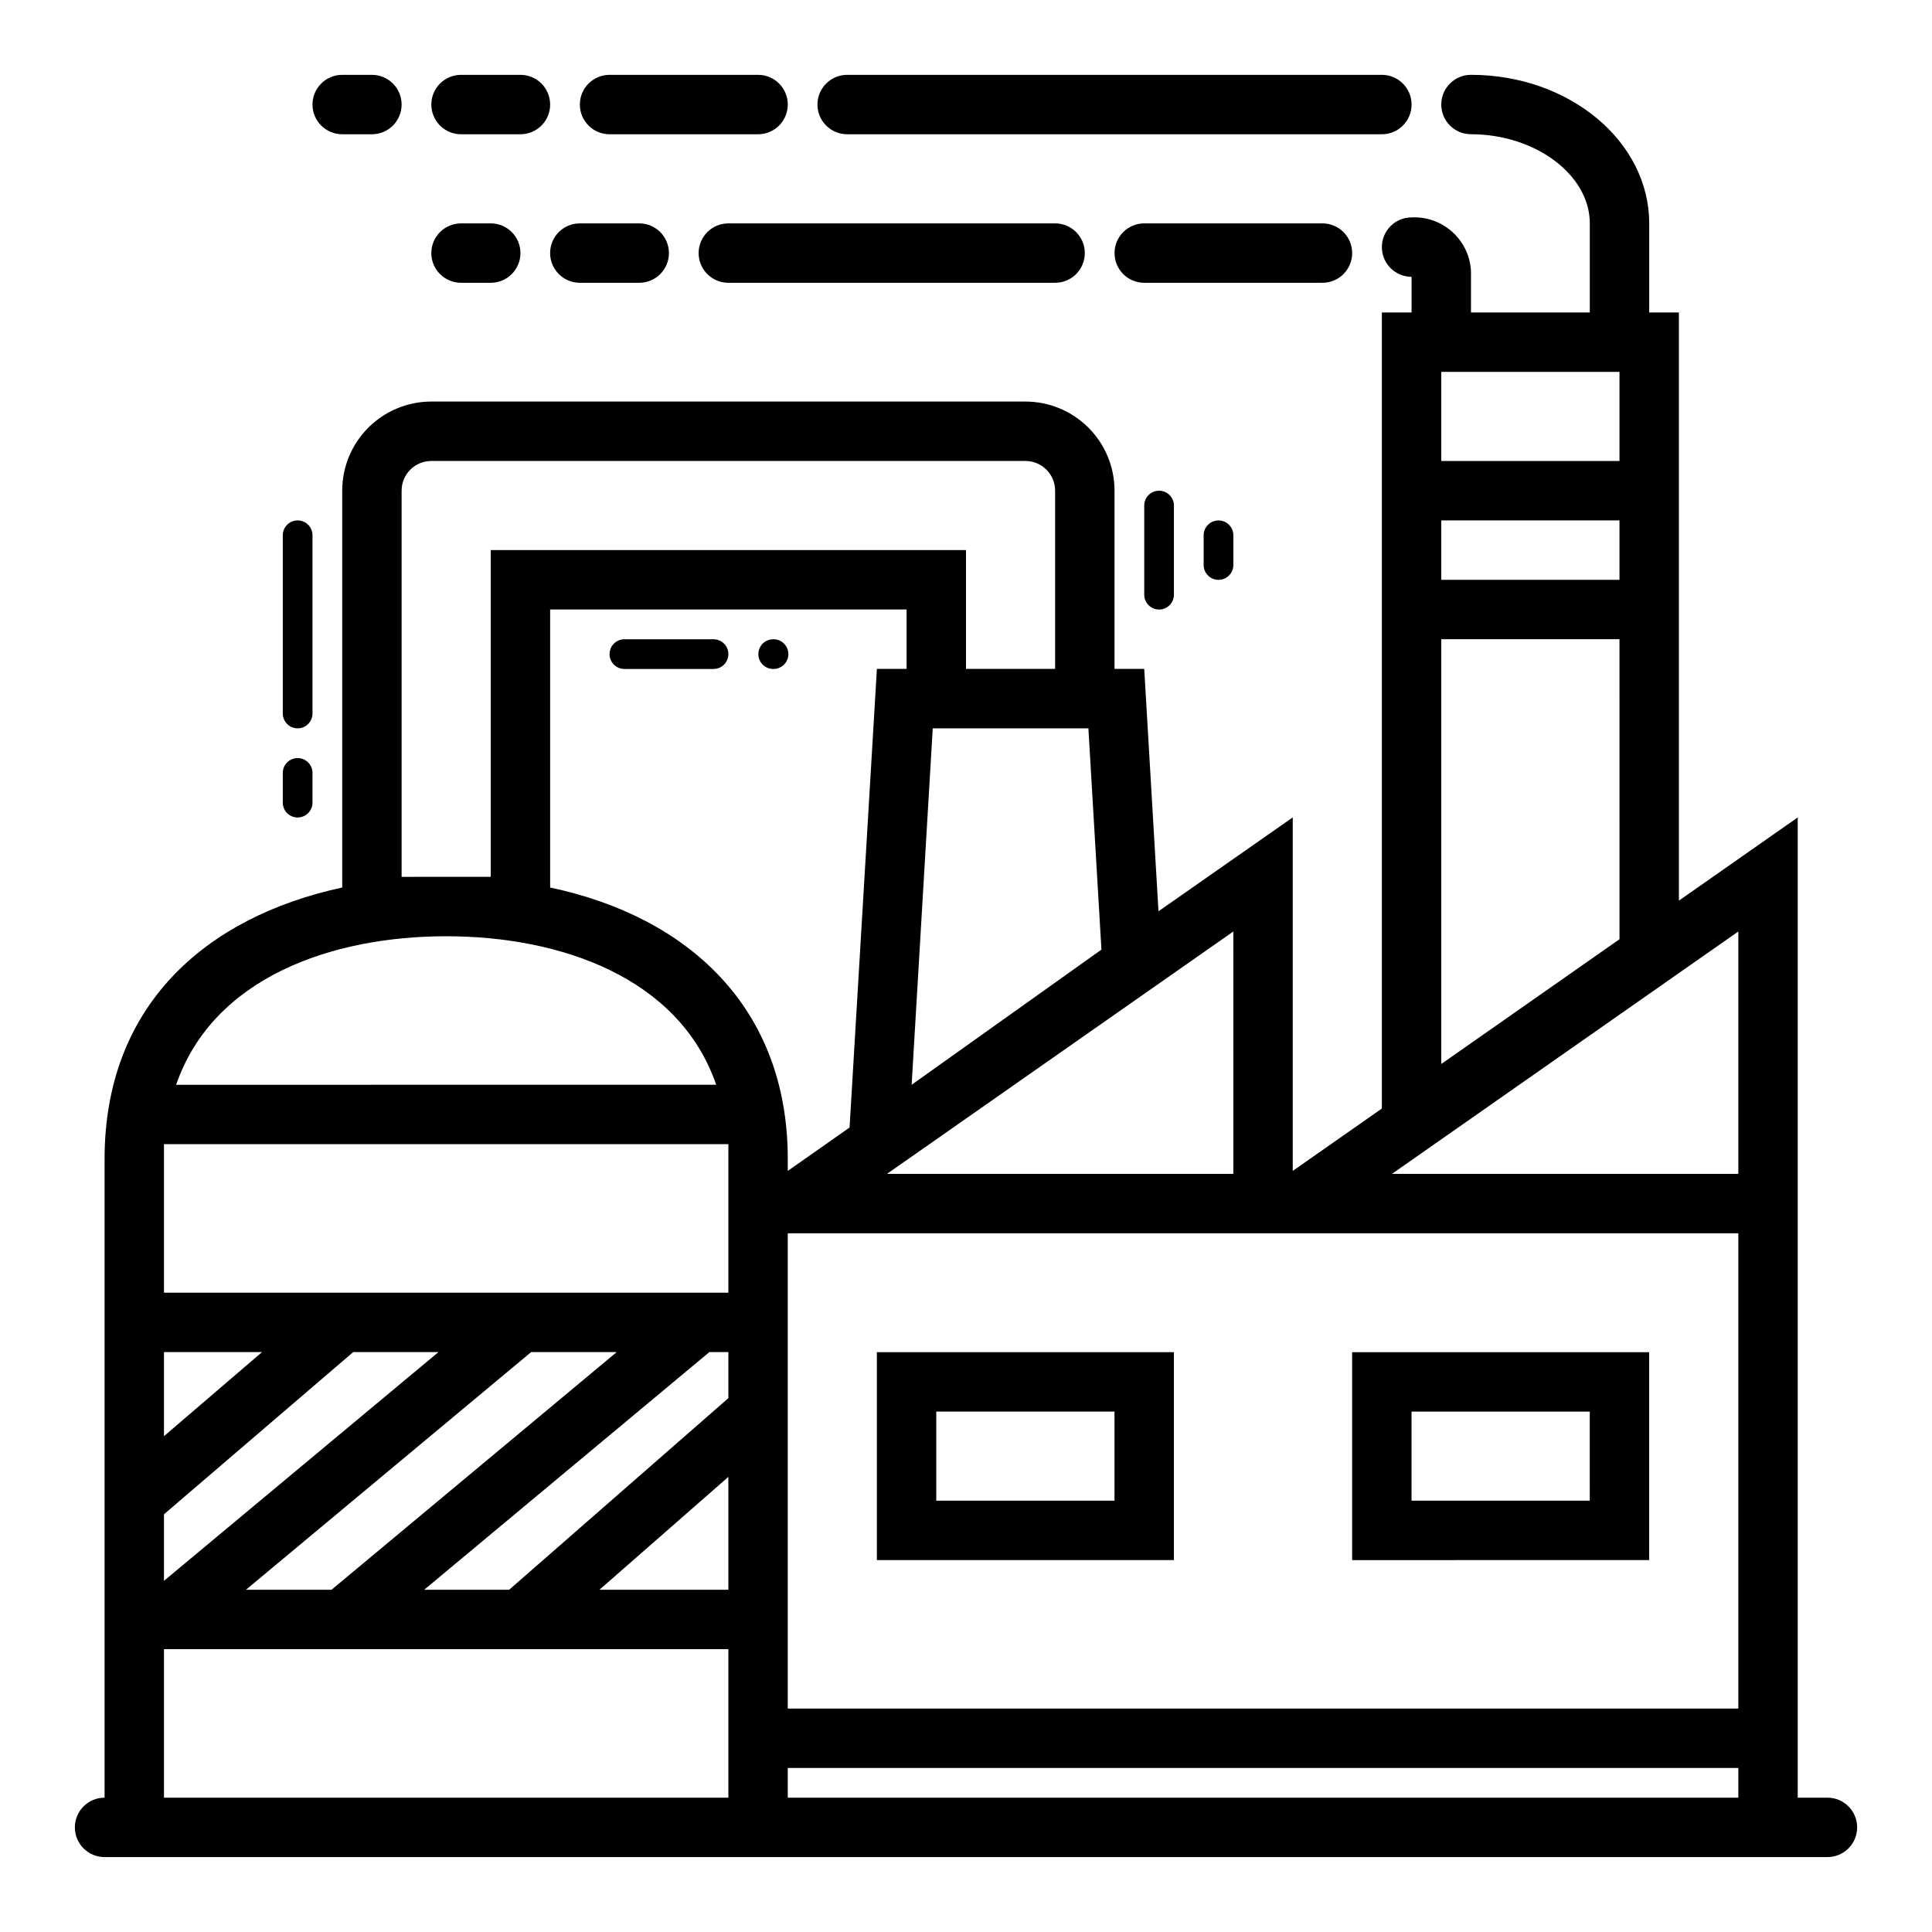
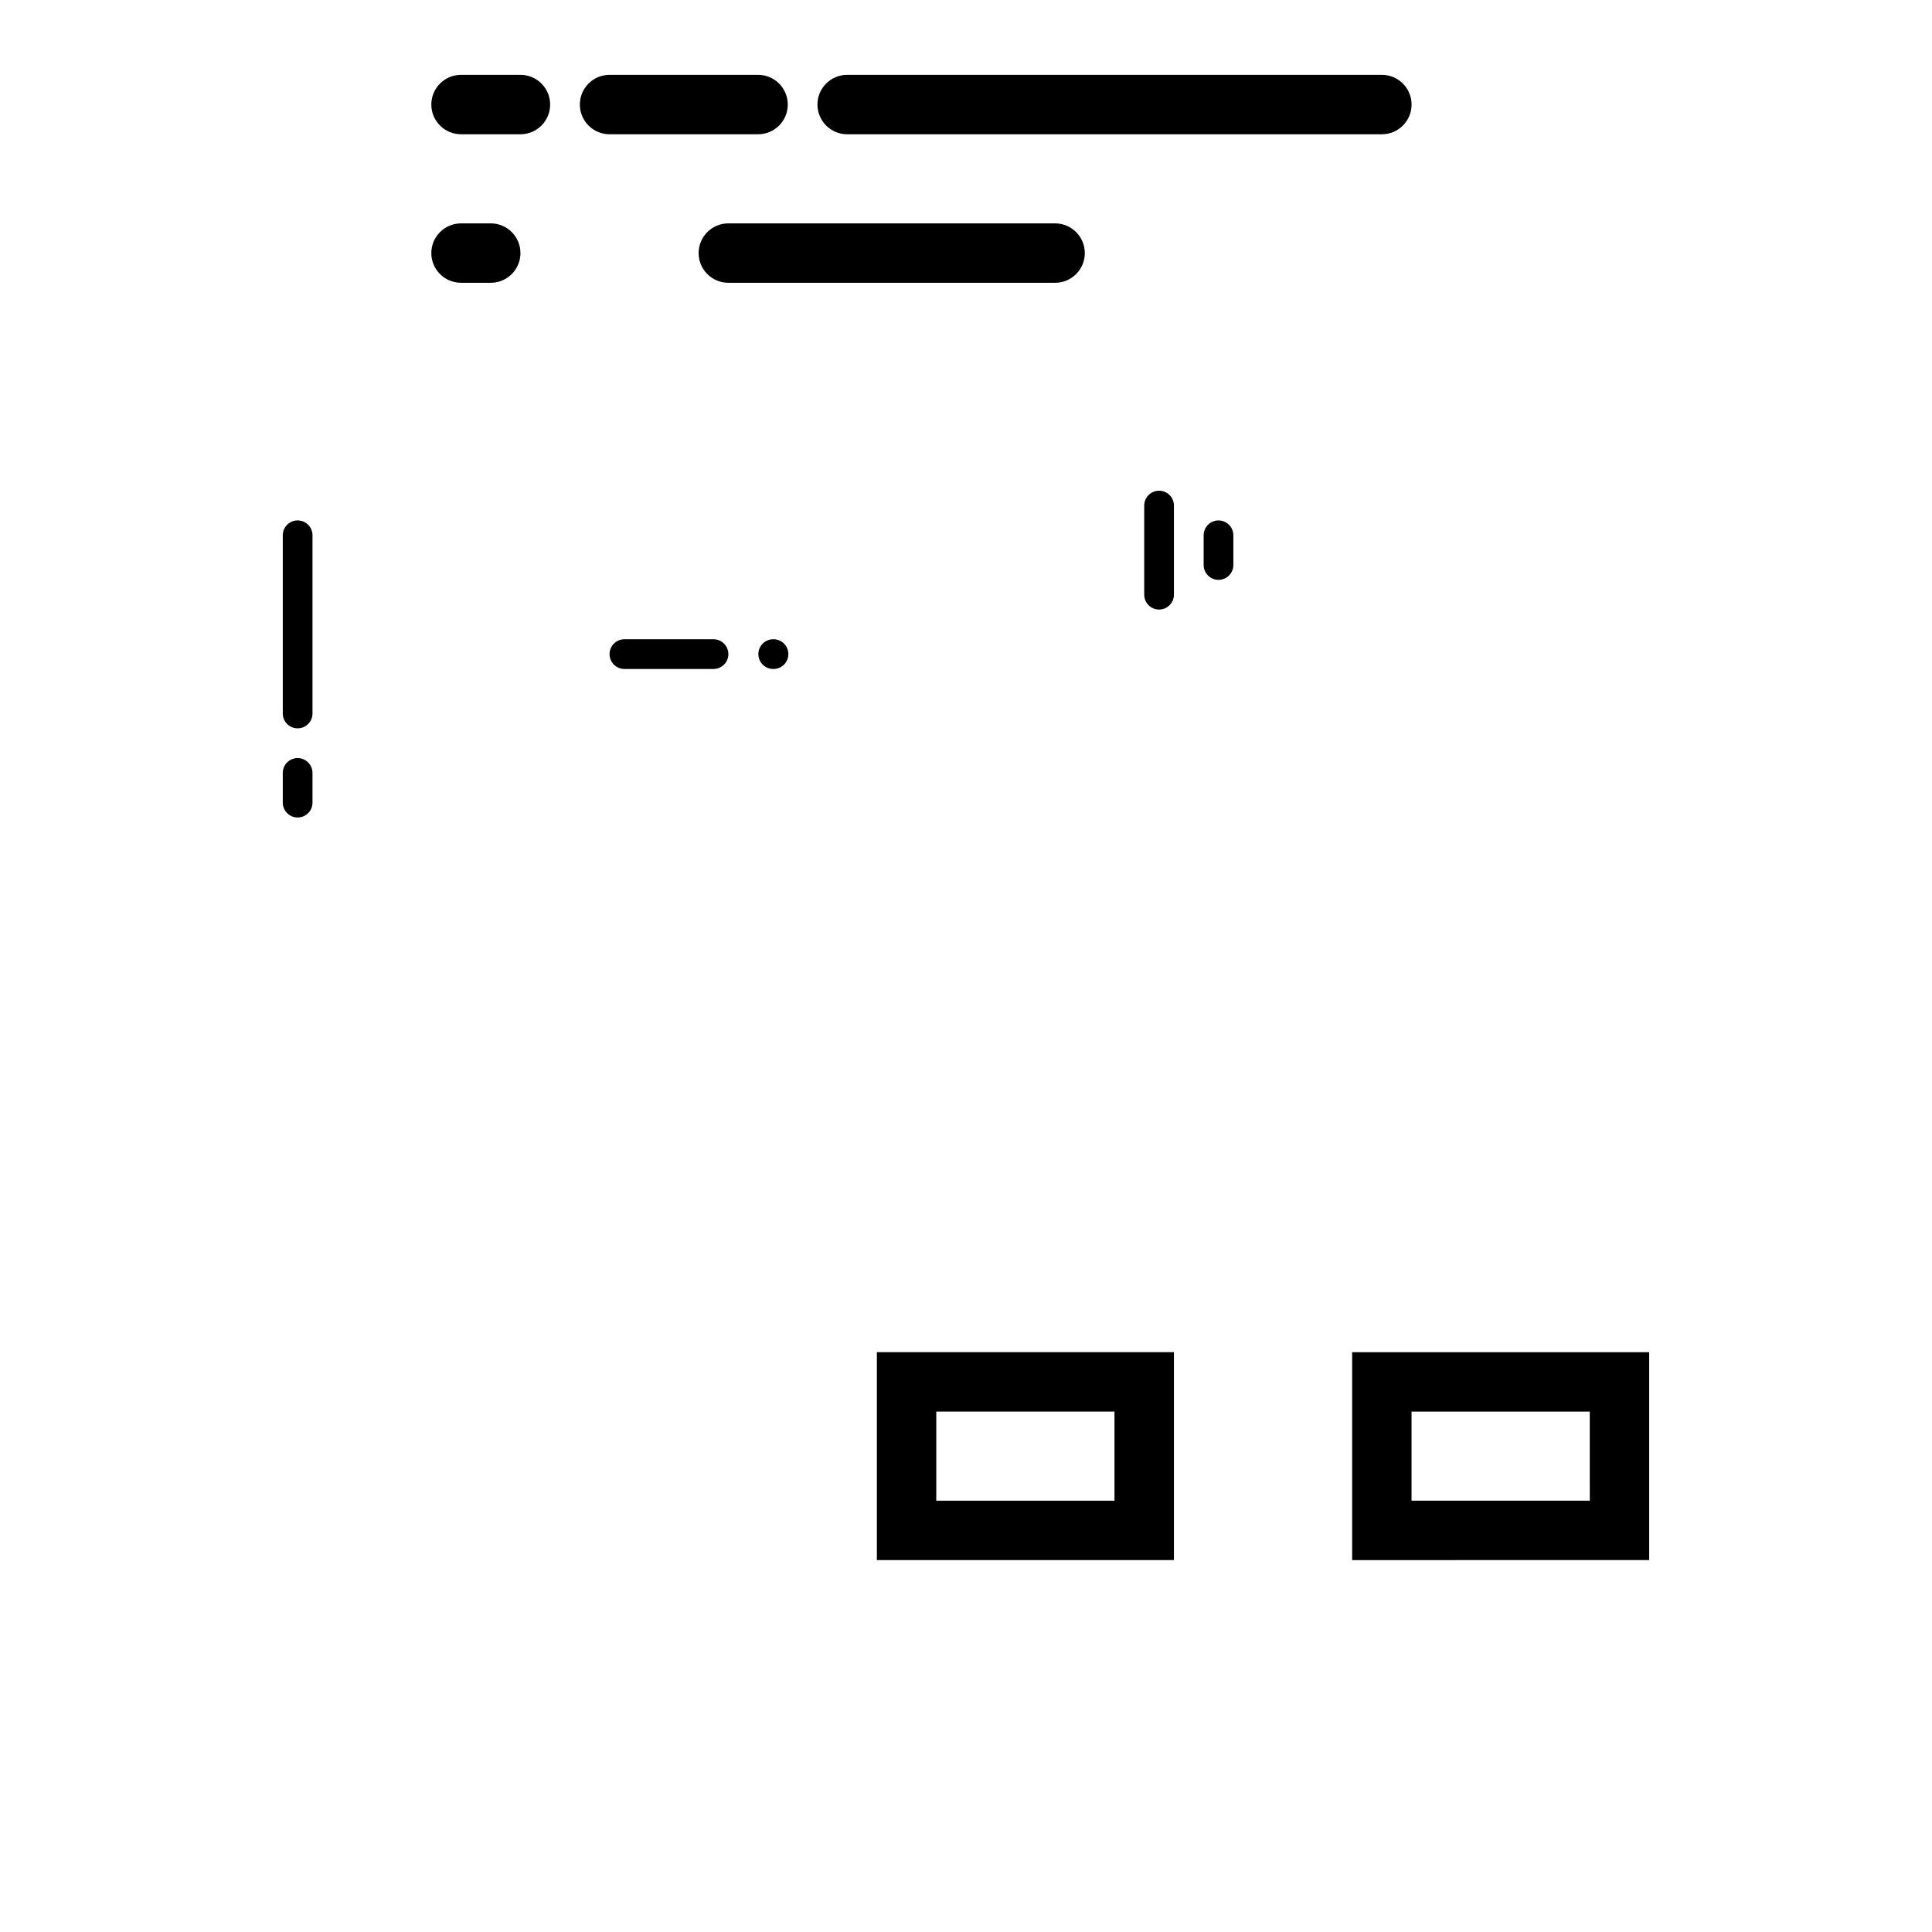
<svg xmlns="http://www.w3.org/2000/svg" fill="#000000" width="800px" height="800px" version="1.1" viewBox="144 144 512 512">
  <g>
    <path d="m462.98 285.86v7.871c0 2.172 1.762 3.938 3.934 3.938 2.176 0 3.938-1.766 3.938-3.938v-7.871c0-2.176-1.762-3.938-3.938-3.938-2.172 0-3.934 1.762-3.934 3.938z" />
    <path d="m305.54 179.58h39.359c4.348 0 7.871-3.523 7.871-7.871 0-4.348-3.523-7.875-7.871-7.875h-39.359c-4.348 0-7.871 3.527-7.871 7.875 0 4.348 3.523 7.871 7.871 7.871z" />
    <path d="m266.18 179.58h15.742c4.348 0 7.871-3.523 7.871-7.871 0-4.348-3.523-7.875-7.871-7.875h-15.742c-4.348 0-7.875 3.527-7.875 7.875 0 4.348 3.527 7.871 7.875 7.871z" />
-     <path d="m297.66 218.94h15.742c4.348 0 7.871-3.523 7.871-7.871 0-4.348-3.523-7.871-7.871-7.871h-15.742c-4.348 0-7.875 3.523-7.875 7.871 0 4.348 3.527 7.871 7.875 7.871z" />
    <path d="m266.18 218.94h7.871c4.348 0 7.871-3.523 7.871-7.871 0-4.348-3.523-7.871-7.871-7.871h-7.871c-4.348 0-7.875 3.523-7.875 7.871 0 4.348 3.527 7.871 7.875 7.871z" />
    <path d="m337.02 203.2c-4.348 0-7.875 3.523-7.875 7.871 0 4.348 3.527 7.871 7.875 7.871h86.59c4.348 0 7.875-3.523 7.875-7.871 0-4.348-3.527-7.871-7.875-7.871z" />
    <path d="m447.23 277.98v23.617c0 2.176 1.762 3.938 3.938 3.938 2.172 0 3.934-1.762 3.934-3.938v-23.617c0-2.172-1.762-3.934-3.934-3.934-2.176 0-3.938 1.762-3.938 3.934z" />
-     <path d="m502.34 211.07c0-2.09-0.832-4.09-2.309-5.566-1.473-1.477-3.477-2.305-5.566-2.305h-47.23c-4.348 0-7.871 3.523-7.871 7.871 0 4.348 3.523 7.871 7.871 7.871h47.23c2.09 0 4.094-0.828 5.566-2.305 1.477-1.477 2.309-3.481 2.309-5.566z" />
    <path d="m368.51 179.58h141.7c4.348 0 7.871-3.523 7.871-7.871 0-4.348-3.523-7.875-7.871-7.875h-141.7c-4.348 0-7.875 3.527-7.875 7.875 0 4.348 3.527 7.871 7.875 7.871z" />
    <path d="m581.05 502.34h-78.719v55.105l78.719-0.004zm-15.742 39.359h-47.234v-23.617h47.23z" />
    <path d="m376.38 557.44h78.719v-55.102h-78.719zm15.742-39.359h47.23v23.617h-47.23z" />
-     <path d="m628.29 620.41h-7.875v-259.78l-31.488 22.043v-155.87h-7.871v-23.613c0-21.727-21.176-39.359-47.23-39.359v-0.004c-4.348 0-7.875 3.527-7.875 7.875 0 4.348 3.527 7.871 7.875 7.871 17.082 0 31.488 10.785 31.488 23.617v23.617l-31.488-0.004v-11.02c-0.227-3.961-2.004-7.672-4.953-10.328-2.949-2.652-6.828-4.035-10.793-3.84-4.348 0-7.871 3.523-7.871 7.871 0 2.086 0.828 4.09 2.305 5.566 1.477 1.477 3.481 2.305 5.566 2.305v9.445h-7.871v210.97l-23.617 16.531v-93.68l-35.582 24.875-3.777-64.234h-7.871v-47.23c0-6.266-2.488-12.27-6.918-16.699-4.43-4.43-10.434-6.918-16.699-6.918h-157.44c-6.262 0-12.27 2.488-16.699 6.918-4.426 4.43-6.914 10.434-6.914 16.699v105.17c-36.449 7.871-62.977 31.488-62.977 71.949v169.25c-4.348 0-7.875 3.527-7.875 7.875 0 4.348 3.527 7.871 7.875 7.871h456.58c4.348 0 7.871-3.523 7.871-7.871 0-4.348-3.523-7.875-7.871-7.875zm-102.34-377.86h47.23v23.617h-47.23zm0 39.359h47.23v15.742l-47.23 0.004zm0 31.488h47.23l0.004 79.508-47.23 33.062zm-55.105 77.461 0.004 64.234h-91.789zm-34.953 4.801-50.297 35.82 5.59-94.465h41.25zm-185.46-19.285v-102.34c0-4.348 3.523-7.871 7.871-7.871h157.44c2.09 0 4.09 0.828 5.566 2.305 1.477 1.477 2.305 3.477 2.305 5.566v47.23h-23.613v-31.488h-125.95v86.594zm11.809 15.742c30.07 0 61.715 10.785 71.559 39.359l-143.12 0.004c9.84-28.578 41.488-39.363 71.559-39.363zm-74.785 170.82v-17.633l50.145-42.98h22.594zm97.301-60.613h22.672l-75.57 62.977h-22.676zm-97.301 22.277v-22.277h25.977zm149.57 95.801h-149.57v-39.359h149.57zm0-55.105-34.164 0.004 34.164-29.914zm0-50.773-58.098 50.777h-22.512l75.57-62.977h5.039zm0-59.434v31.488h-149.57v-35.422-3.938h149.57v3.938zm-47.23-75.887-0.004-73.68h94.465v15.742h-7.871l-7.242 121.54-16.375 11.496v-3.148c0-40.227-26.527-64.238-62.977-71.953zm314.88 241.2h-251.91v-7.871h251.91zm0-23.617-251.91 0.004v-125.95h251.91zm0-141.7h-91.789l91.789-64.234z" />
    <path d="m222.88 360.64c1.043 0 2.043-0.414 2.781-1.152 0.738-0.738 1.152-1.738 1.152-2.781v-7.871c0-2.176-1.762-3.938-3.934-3.938-2.176 0-3.938 1.762-3.938 3.938v7.871c0 1.043 0.414 2.043 1.152 2.781s1.742 1.152 2.785 1.152z" />
    <path d="m222.88 337.02c1.043 0 2.043-0.414 2.781-1.152 0.738-0.738 1.152-1.742 1.152-2.785v-47.23c0-2.176-1.762-3.938-3.934-3.938-2.176 0-3.938 1.762-3.938 3.938v47.23c0 1.043 0.414 2.047 1.152 2.785 0.738 0.738 1.742 1.152 2.785 1.152z" />
    <path d="m333.09 313.41h-23.617c-2.172 0-3.934 1.762-3.934 3.938 0 2.172 1.762 3.934 3.934 3.934h23.617c2.176 0 3.938-1.762 3.938-3.934 0-2.176-1.762-3.938-3.938-3.938z" />
-     <path d="m234.69 179.58h7.871c4.348 0 7.871-3.523 7.871-7.871 0-4.348-3.523-7.875-7.871-7.875h-7.871c-4.348 0-7.875 3.527-7.875 7.875 0 4.348 3.527 7.871 7.875 7.871z" />
    <path d="m348.91 313.41c-2.176 0-3.938 1.762-3.938 3.938 0 1.055 0.426 2.07 1.18 2.809 0.758 0.742 1.777 1.148 2.836 1.125 2.172 0 3.934-1.762 3.934-3.934 0-2.176-1.762-3.938-3.934-3.938z" />
  </g>
</svg>